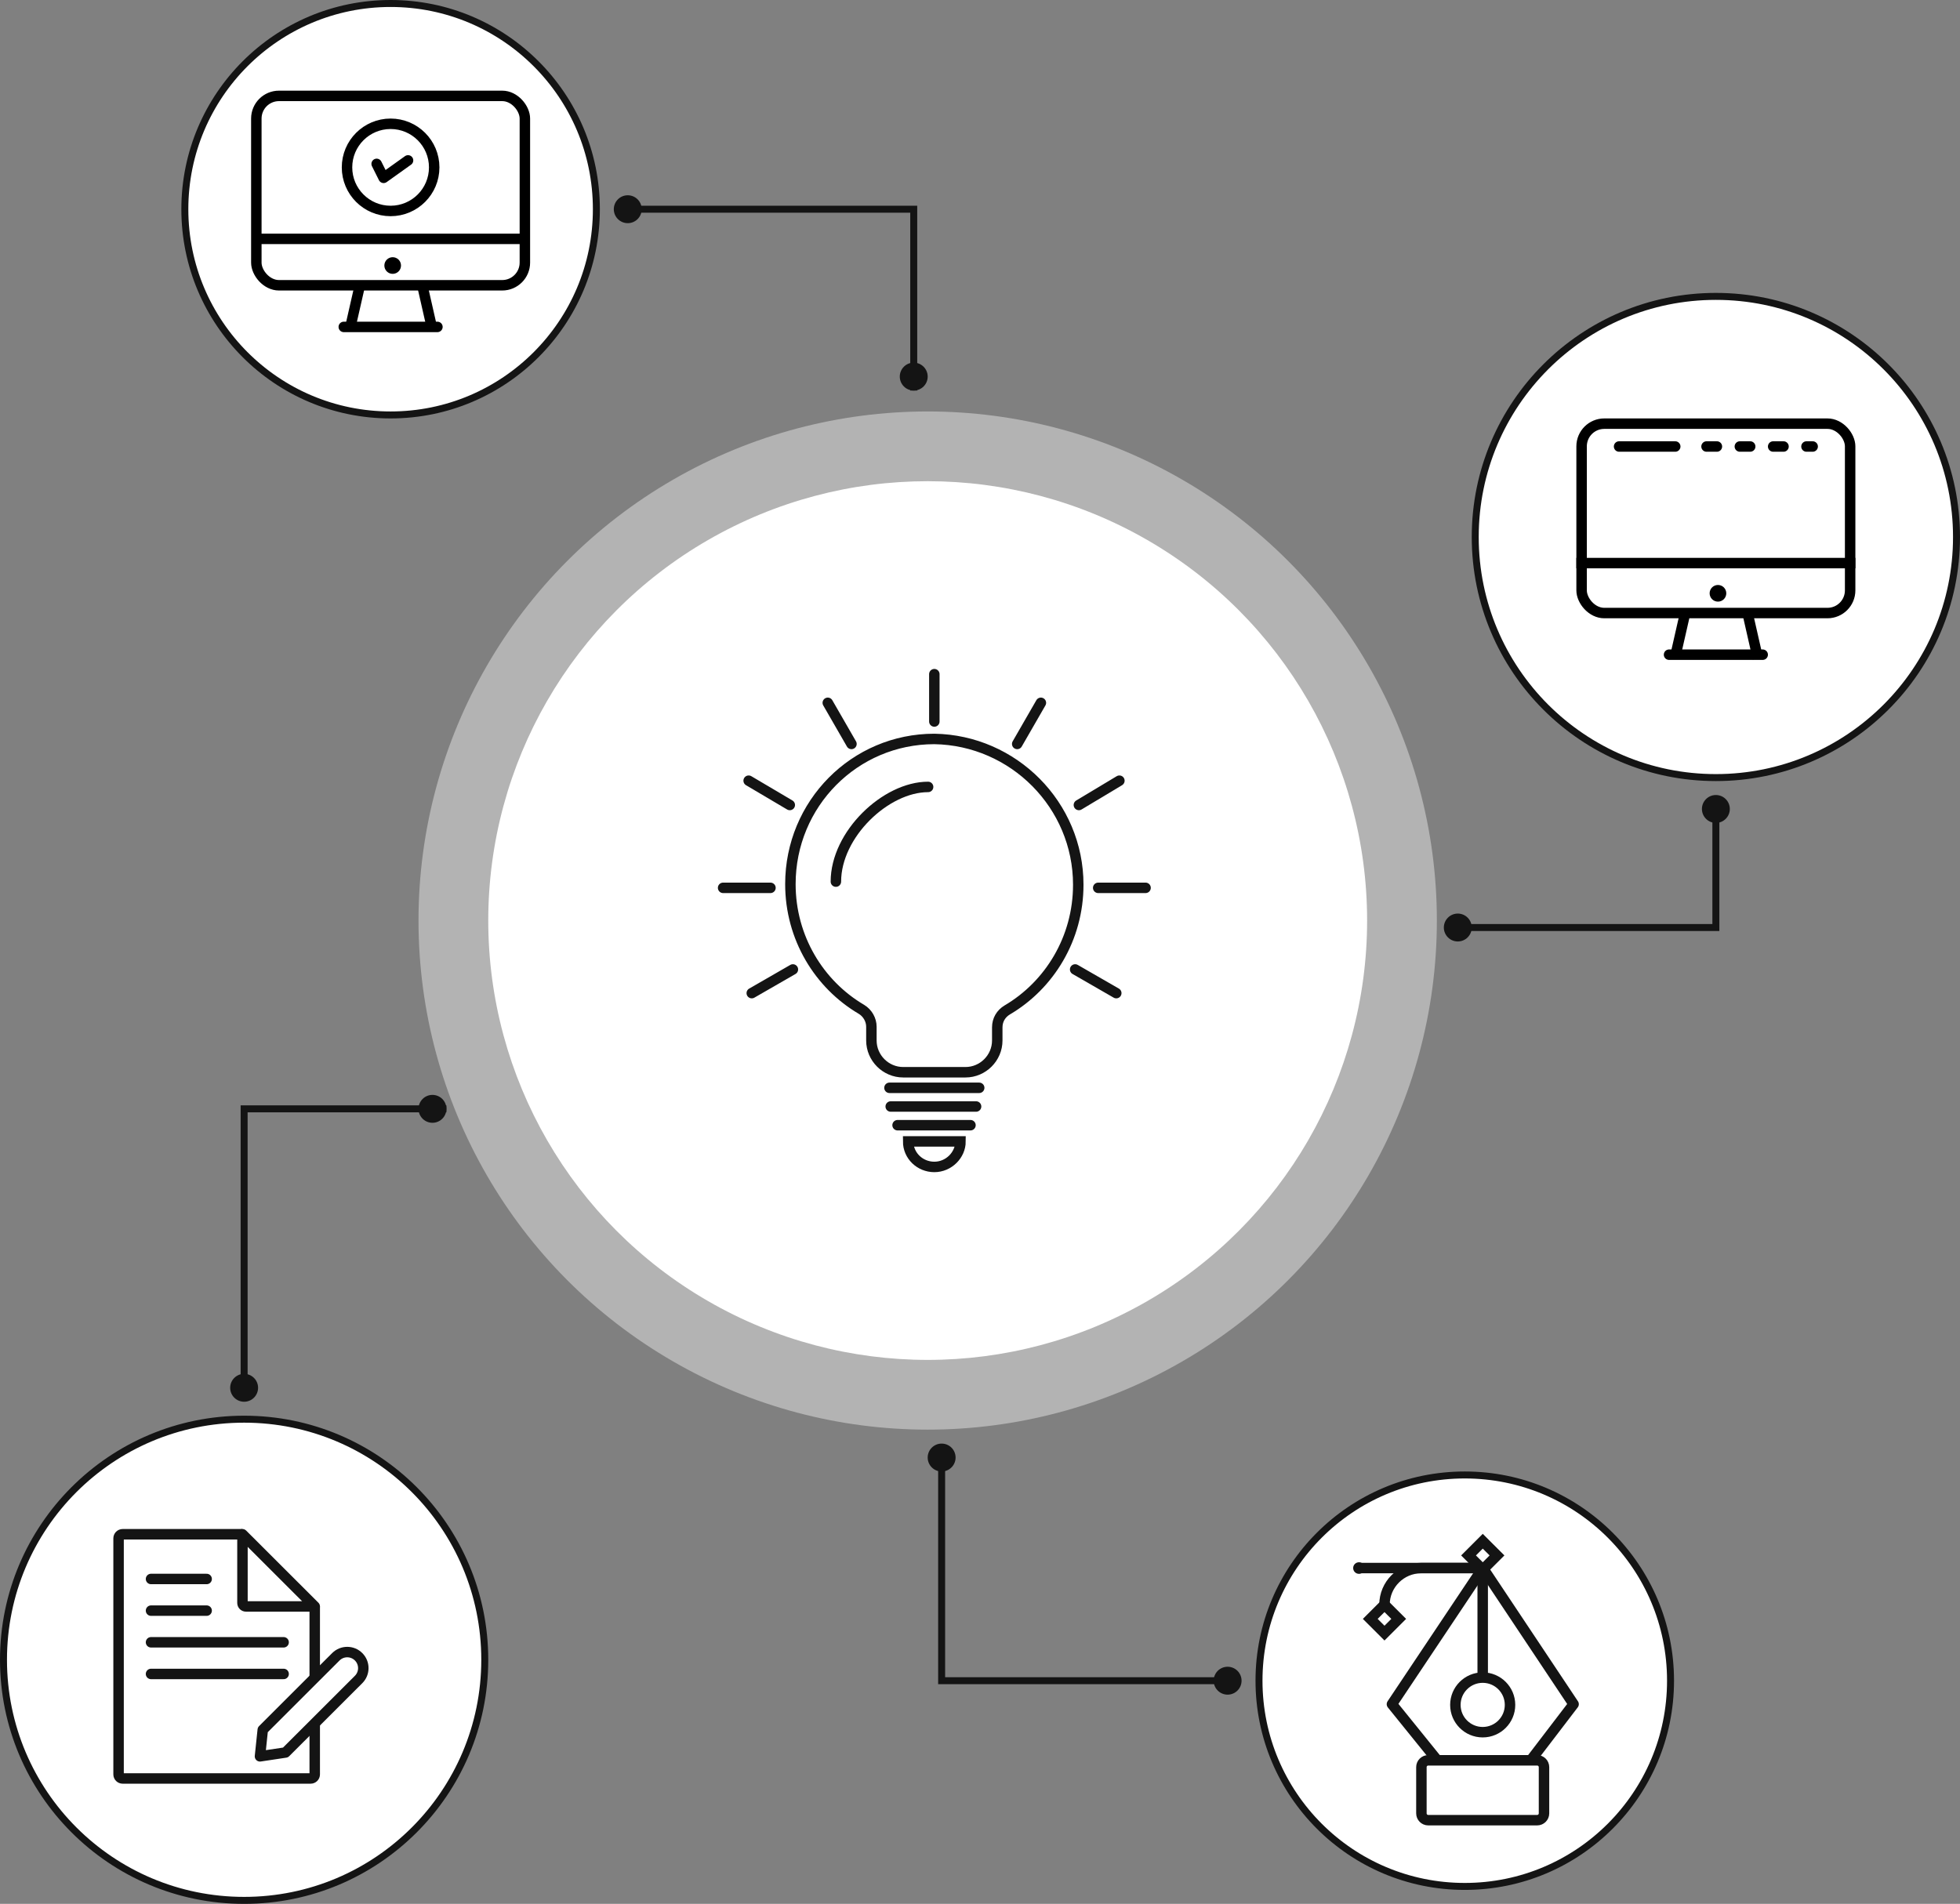
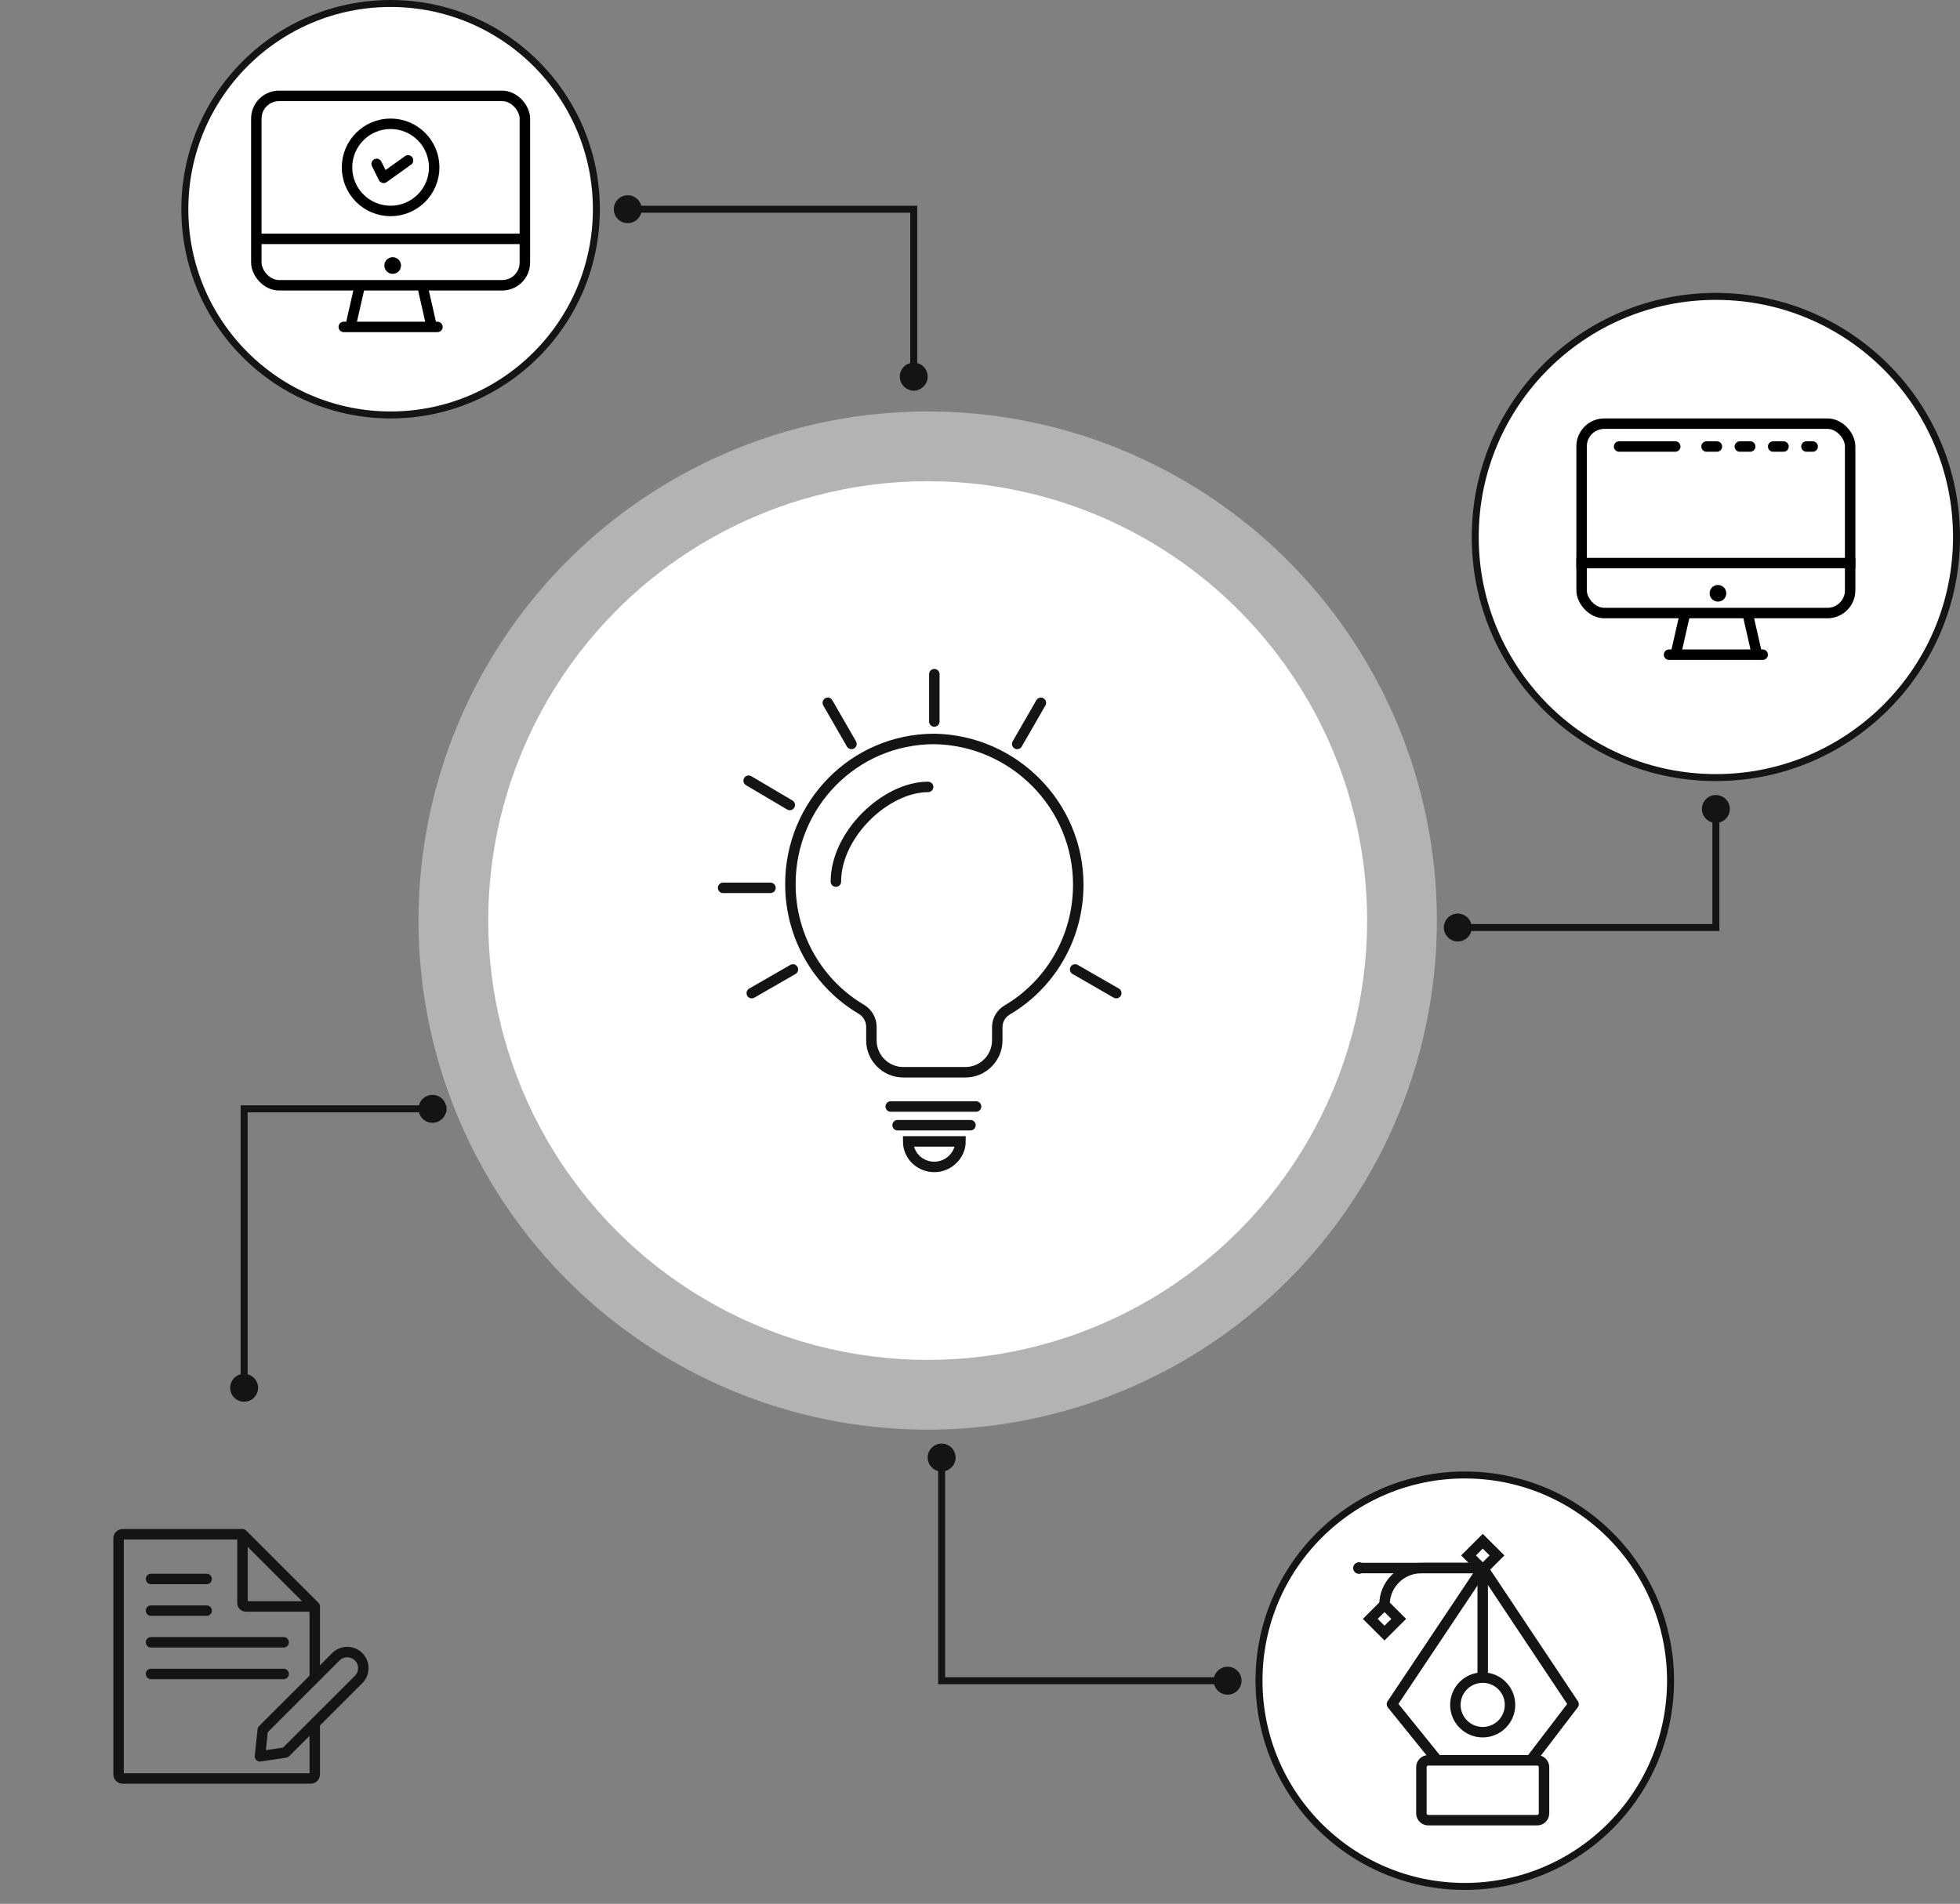
<svg xmlns="http://www.w3.org/2000/svg" width="281" height="273" viewBox="0 0 281 273" fill="none">
  <rect x="0" y="0" width="281" height="273" fill="#808080" stroke="none" />
  <circle cx="210" cy="241" r="29.5" fill="white" stroke="#141414" />
  <circle opacity="0.4" cx="133" cy="132" r="73" fill="white" />
  <circle cx="133" cy="132" r="63" fill="white" />
  <path d="M89 30L131 30L131 56" stroke="#141414" />
  <circle cx="131" cy="54" r="2" transform="rotate(180 131 54)" fill="#141414" />
  <circle cx="90" cy="30" r="2" transform="rotate(180 90 30)" fill="#141414" />
  <path d="M35 199L35 159L64 159" stroke="#141414" />
  <circle cx="62" cy="159" r="2" fill="#141414" />
  <circle cx="35" cy="199" r="2" fill="#141414" />
  <path d="M135 208L135 241L177 241" stroke="#141414" />
  <circle cx="135" cy="209" r="2" fill="#141414" />
  <circle cx="176" cy="241" r="2" fill="#141414" />
  <path d="M246 116L246 133L209 133" stroke="#141414" />
  <circle cx="209" cy="133" r="2" fill="#141414" />
  <circle cx="246" cy="116" r="2" fill="#141414" />
  <circle cx="56" cy="30" r="29.5" fill="white" stroke="#141414" />
-   <circle cx="35" cy="238" r="34.5" fill="white" stroke="#141414" />
  <circle cx="246" cy="77" r="34.5" fill="white" stroke="#141414" />
  <path d="M206.063 252.417L199.558 244.367L212.598 224.847L225.602 244.367L219.452 252.417" stroke="#141414" stroke-width="1.5" stroke-linejoin="round" />
  <path d="M220.381 252.417H204.762C204.221 252.417 203.783 252.855 203.783 253.395V260.022C203.783 260.562 204.221 261 204.762 261H220.381C220.921 261 221.36 260.562 221.36 260.022V253.395C221.36 252.855 220.921 252.417 220.381 252.417Z" stroke="#141414" stroke-width="1.5" stroke-miterlimit="10" />
  <path d="M212.571 240.71V225.075" stroke="#141414" stroke-width="1.5" stroke-miterlimit="10" />
  <path d="M212.571 248.383C214.735 248.383 216.488 246.631 216.488 244.469C216.488 242.308 214.735 240.556 212.571 240.556C210.408 240.556 208.654 242.308 208.654 244.469C208.654 246.631 210.408 248.383 212.571 248.383Z" stroke="#141414" stroke-width="1.5" stroke-miterlimit="10" />
  <path d="M214.62 223.038L212.58 221L210.541 223.038L212.58 225.075L214.62 223.038Z" stroke="#141414" stroke-width="1.5" stroke-miterlimit="10" />
  <path d="M200.53 232.138L198.49 230.101L196.451 232.138L198.49 234.176L200.53 232.138Z" stroke="#141414" stroke-width="1.5" stroke-miterlimit="10" />
  <path d="M212.75 224.847H194.762" stroke="#141414" stroke-width="1.5" stroke-miterlimit="10" />
  <path d="M198.491 230.1C198.491 227.211 200.857 224.847 203.75 224.847H212.571" stroke="#141414" stroke-width="1.5" stroke-miterlimit="10" />
  <path d="M194.831 225.677C195.29 225.677 195.662 225.305 195.662 224.847C195.662 224.388 195.29 224.017 194.831 224.017C194.372 224.017 194 224.388 194 224.847C194 225.305 194.372 225.677 194.831 225.677Z" fill="#141414" />
  <path d="M45.122 247.109V254.436C45.122 254.757 44.859 255.018 44.539 255.018H17.583C17.264 255.018 17 254.758 17 254.436V220.583C17 220.263 17.263 220 17.583 220H34.76" stroke="#141414" stroke-width="1.5" stroke-linejoin="round" />
  <path d="M45.122 240.594V230.351" stroke="#141414" stroke-width="1.5" stroke-linejoin="round" />
  <path d="M45.122 230.351H35.268C34.988 230.351 34.761 230.125 34.761 229.845V220.001L39.941 225.176L45.122 230.351Z" stroke="#141414" stroke-width="1.5" stroke-linejoin="round" />
  <path d="M51.412 240.825L40.932 251.295L37.273 251.846L37.672 248.038L48.151 237.569C49.052 236.669 50.511 236.669 51.412 237.569C52.312 238.469 52.312 239.926 51.412 240.825Z" stroke="#141414" stroke-width="1.5" stroke-linejoin="round" />
  <path d="M21.652 226.413H29.626" stroke="#141414" stroke-width="1.5" stroke-linecap="round" stroke-linejoin="round" />
  <path d="M21.652 230.953H29.626" stroke="#141414" stroke-width="1.5" stroke-linecap="round" stroke-linejoin="round" />
  <path d="M21.652 235.493H40.662" stroke="#141414" stroke-width="1.5" stroke-linecap="round" stroke-linejoin="round" />
  <path d="M21.652 240.032H40.662" stroke="#141414" stroke-width="1.5" stroke-linecap="round" stroke-linejoin="round" />
  <rect x="226.75" y="60.75" width="38.5" height="27.157" rx="3.25" stroke="black" stroke-width="1.5" />
  <mask id="path-37-inside-1_1282_393" fill="white">
    <rect x="231.373" y="67.164" width="29.254" height="5.373" rx="1" />
  </mask>
  <rect x="231.373" y="67.164" width="29.254" height="5.373" rx="1" stroke="black" stroke-width="3" mask="url(#path-37-inside-1_1282_393)" />
  <mask id="path-38-inside-2_1282_393" fill="white">
    <rect x="252.866" y="74.328" width="7.761" height="4.179" rx="1" />
  </mask>
  <rect x="252.866" y="74.328" width="7.761" height="4.179" rx="1" stroke="black" stroke-width="3" mask="url(#path-38-inside-2_1282_393)" />
  <mask id="path-39-inside-3_1282_393" fill="white">
    <rect x="242.12" y="74.328" width="7.761" height="4.179" rx="1" />
  </mask>
  <rect x="242.12" y="74.328" width="7.761" height="4.179" rx="1" stroke="black" stroke-width="3" mask="url(#path-39-inside-3_1282_393)" />
  <mask id="path-40-inside-4_1282_393" fill="white">
    <rect x="231.373" y="74.328" width="7.761" height="4.179" rx="1" />
  </mask>
-   <rect x="231.373" y="74.328" width="7.761" height="4.179" rx="1" stroke="black" stroke-width="3" mask="url(#path-40-inside-4_1282_393)" />
  <line x1="232.123" y1="64.026" x2="240.175" y2="64.026" stroke="black" stroke-width="1.5" stroke-linecap="round" />
  <line x1="244.661" y1="64.026" x2="246.146" y2="64.026" stroke="black" stroke-width="1.5" stroke-linecap="round" />
  <line x1="249.437" y1="64.026" x2="250.922" y2="64.026" stroke="black" stroke-width="1.5" stroke-linecap="round" />
  <line x1="254.213" y1="64.026" x2="255.698" y2="64.026" stroke="black" stroke-width="1.5" stroke-linecap="round" />
  <line x1="258.989" y1="64.026" x2="259.877" y2="64.026" stroke="black" stroke-width="1.5" stroke-linecap="round" />
  <line x1="239.287" y1="93.877" x2="252.712" y2="93.877" stroke="black" stroke-width="1.5" stroke-linecap="round" />
  <line x1="250.616" y1="88.226" x2="252.019" y2="94.4" stroke="black" stroke-width="1.5" />
  <line y1="-0.75" x2="6.331" y2="-0.75" transform="matrix(-0.222 0.975 0.975 0.222 242.329 88.06)" stroke="black" stroke-width="1.5" />
  <line x1="226" y1="80.743" x2="266" y2="80.743" stroke="black" stroke-width="1.5" />
  <circle cx="246.299" cy="85.075" r="1.194" fill="black" />
  <rect x="36.75" y="13.75" width="38.5" height="27.157" rx="3.25" stroke="black" stroke-width="1.5" />
  <line x1="49.287" y1="46.877" x2="62.712" y2="46.877" stroke="black" stroke-width="1.5" stroke-linecap="round" />
  <line x1="60.616" y1="41.226" x2="62.019" y2="47.4" stroke="black" stroke-width="1.5" />
  <line y1="-0.75" x2="6.331" y2="-0.75" transform="matrix(-0.222 0.975 0.975 0.222 52.329 41.06)" stroke="black" stroke-width="1.5" />
  <circle cx="56.298" cy="38.075" r="1.194" fill="black" />
  <line x1="37" y1="34.25" x2="75" y2="34.25" stroke="black" stroke-width="1.5" />
  <circle cx="56" cy="24" r="6.25" stroke="black" stroke-width="1.5" />
  <path d="M54 23.5L55 25.5L58.5 23" stroke="black" stroke-width="1.5" stroke-linecap="round" stroke-linejoin="round" />
  <g clip-path="url(#clip0_1282_393)">
    <path d="M154.588 126.864C154.588 134.546 150.479 141.246 144.404 144.819C143.511 145.355 142.975 146.248 142.975 147.32V149.196C142.975 151.697 140.92 153.752 138.419 153.752H129.486C126.985 153.752 124.93 151.697 124.93 149.196V147.231C124.93 146.248 124.394 145.266 123.501 144.73C117.427 141.156 113.317 134.457 113.317 126.774C113.317 115.251 122.518 105.96 133.953 105.96C145.298 106.139 154.588 115.429 154.588 126.864Z" stroke="#141414" stroke-width="1.5" stroke-miterlimit="10" stroke-linecap="round" />
    <path d="M119.839 126.417C119.839 119.628 126.985 112.839 133.06 112.839" stroke="#141414" stroke-width="1.5" stroke-miterlimit="10" stroke-linecap="round" />
-     <path d="M127.521 155.985H140.385" stroke="#141414" stroke-width="1.5" stroke-miterlimit="10" stroke-linecap="round" />
    <path d="M127.7 158.665H139.938" stroke="#141414" stroke-width="1.5" stroke-miterlimit="10" stroke-linecap="round" />
    <path d="M128.683 161.345H139.134" stroke="#141414" stroke-width="1.5" stroke-miterlimit="10" stroke-linecap="round" />
    <path d="M133.953 103.459V96.67" stroke="#141414" stroke-width="1.5" stroke-miterlimit="10" stroke-linecap="round" />
-     <path d="M157.447 127.31H164.236" stroke="#141414" stroke-width="1.5" stroke-miterlimit="10" stroke-linecap="round" />
    <path d="M145.834 106.675L149.229 100.779" stroke="#141414" stroke-width="1.5" stroke-miterlimit="10" stroke-linecap="round" />
    <path d="M154.142 139.012L160.037 142.407" stroke="#141414" stroke-width="1.5" stroke-miterlimit="10" stroke-linecap="round" />
-     <path d="M154.678 115.429L160.484 111.945" stroke="#141414" stroke-width="1.5" stroke-miterlimit="10" stroke-linecap="round" />
    <path d="M110.459 127.31H103.67" stroke="#141414" stroke-width="1.5" stroke-miterlimit="10" stroke-linecap="round" />
    <path d="M122.072 106.675L118.677 100.779" stroke="#141414" stroke-width="1.5" stroke-miterlimit="10" stroke-linecap="round" />
    <path d="M113.675 139.012L107.779 142.407" stroke="#141414" stroke-width="1.5" stroke-miterlimit="10" stroke-linecap="round" />
    <path d="M113.228 115.429L107.333 111.945" stroke="#141414" stroke-width="1.5" stroke-miterlimit="10" stroke-linecap="round" />
    <path d="M137.705 163.667C137.705 165.633 136.008 167.33 133.953 167.33C131.898 167.33 130.201 165.722 130.201 163.667H137.705Z" stroke="#141414" stroke-width="1.5" stroke-miterlimit="10" stroke-linecap="round" />
  </g>
  <defs>
    <clipPath id="clip0_1282_393">
      <rect width="63" height="74" fill="white" transform="translate(102 95)" />
    </clipPath>
  </defs>
</svg>